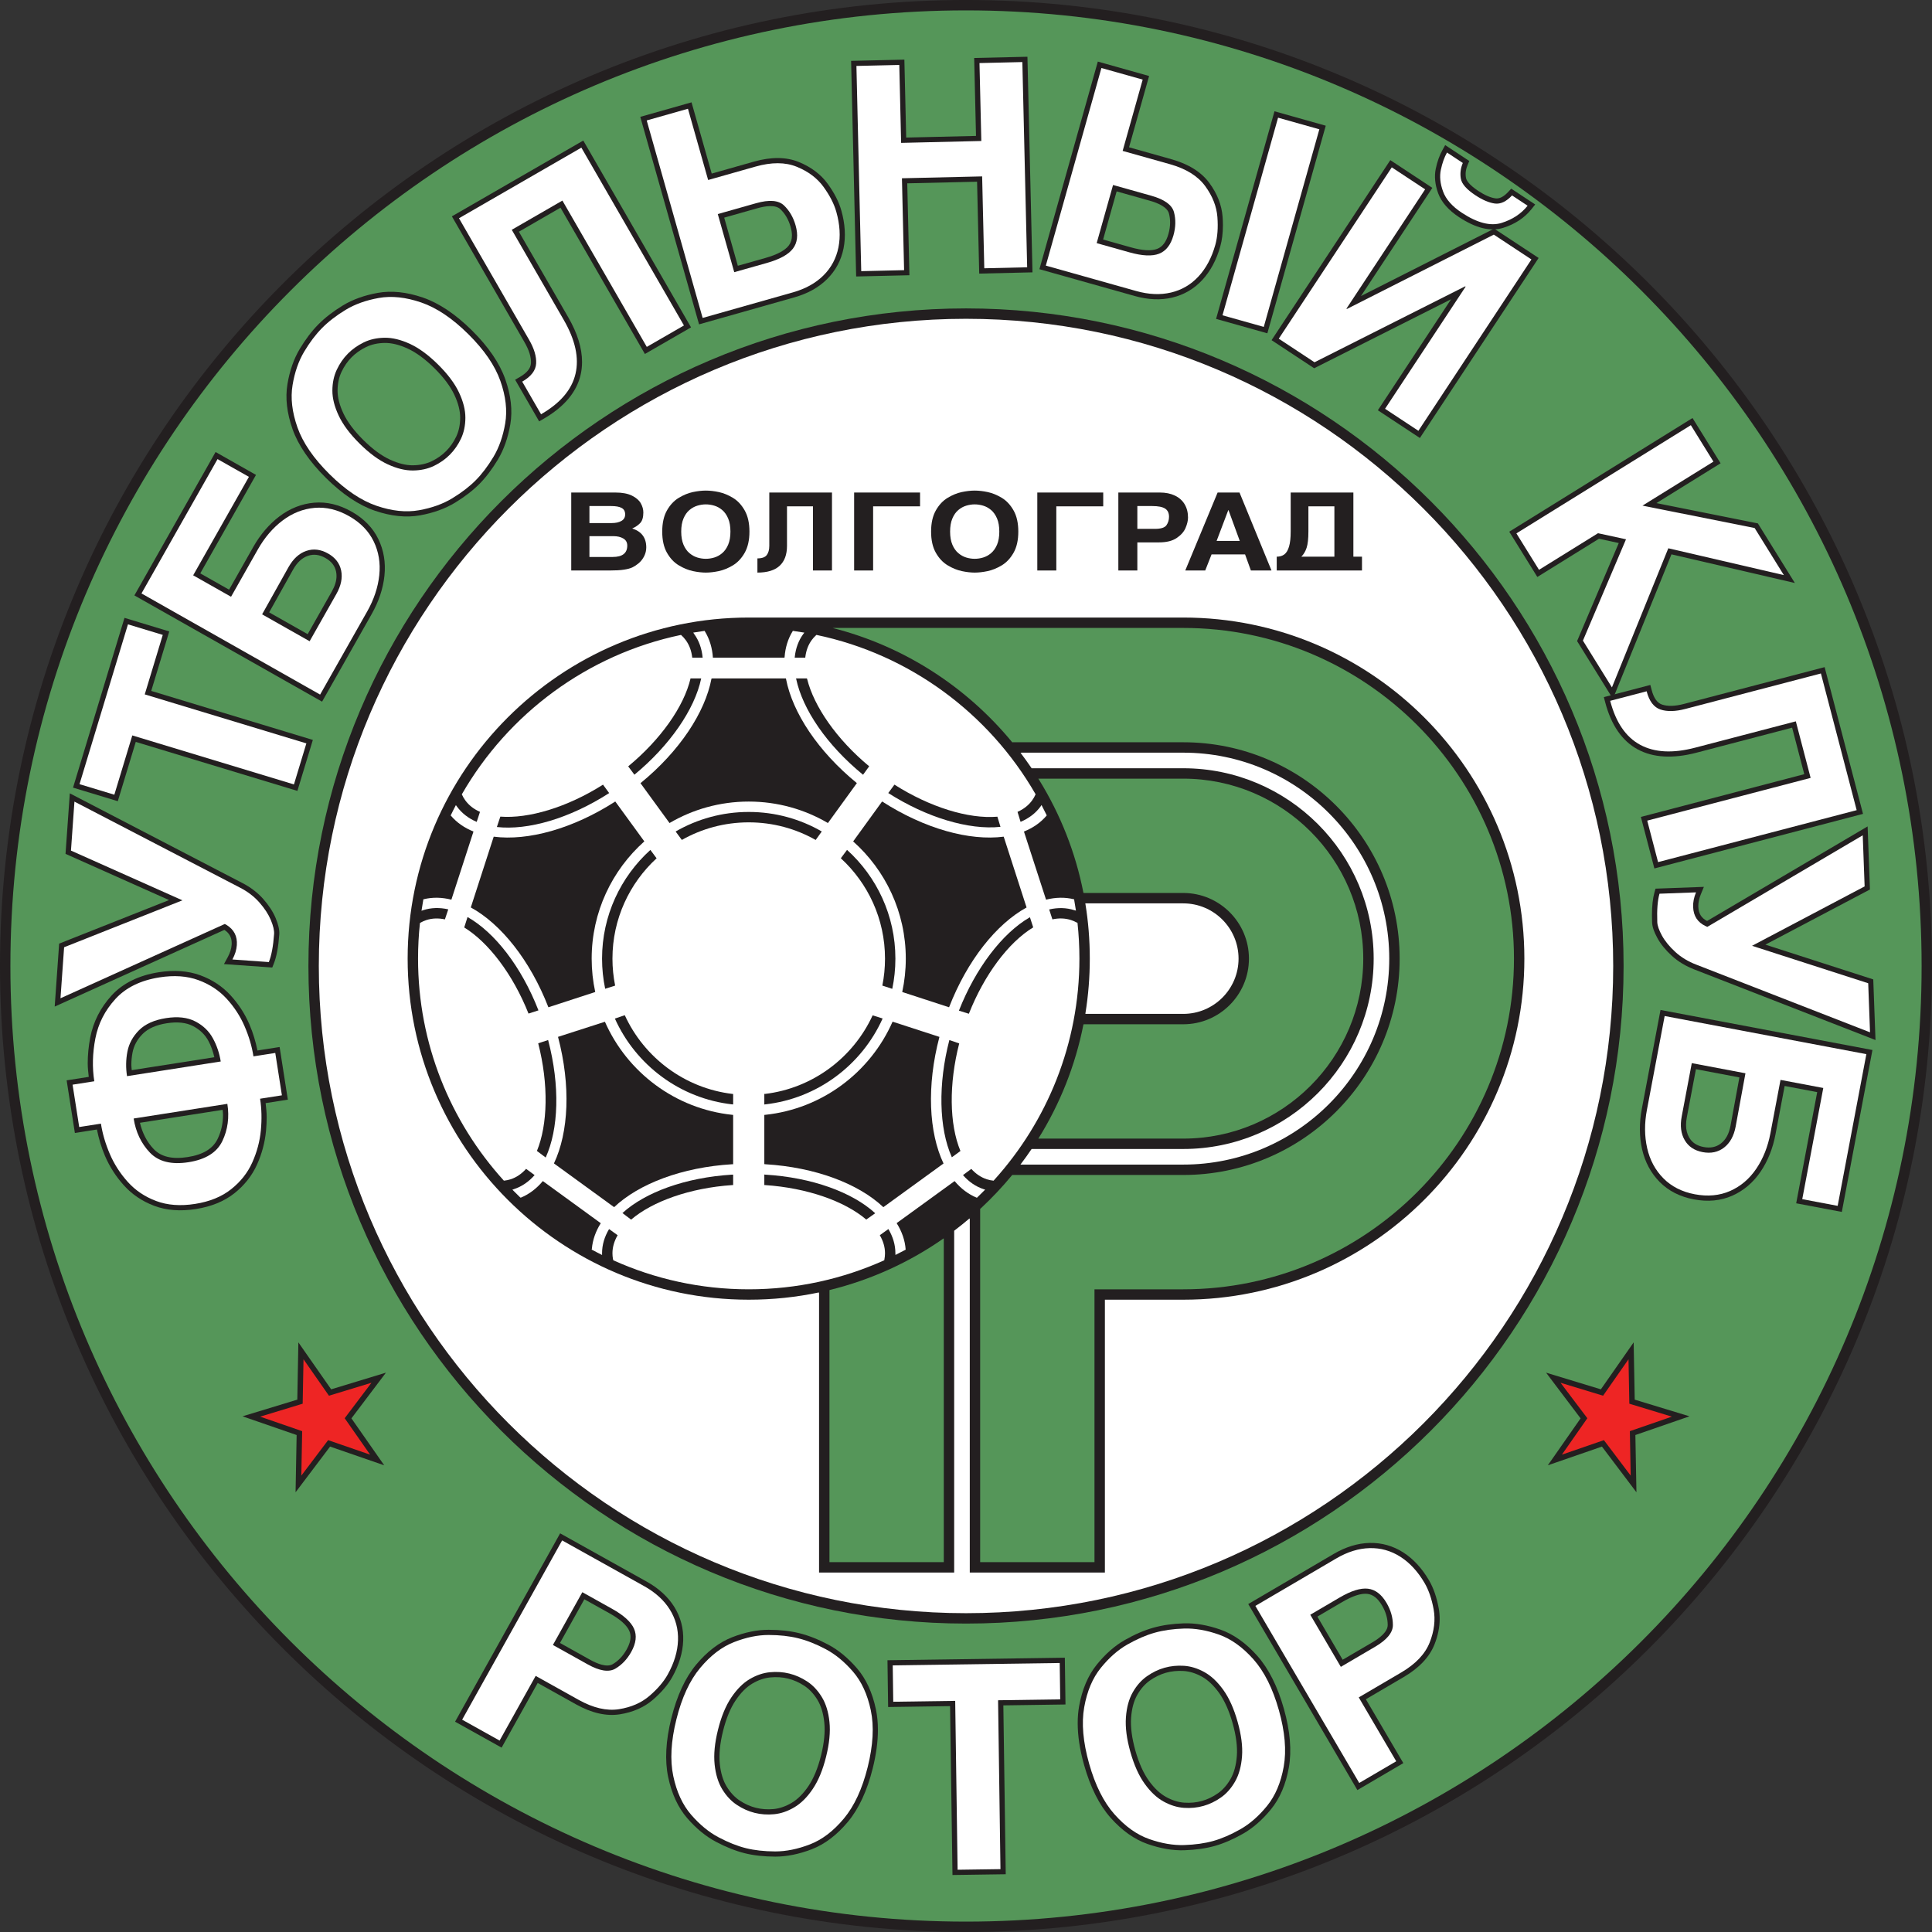
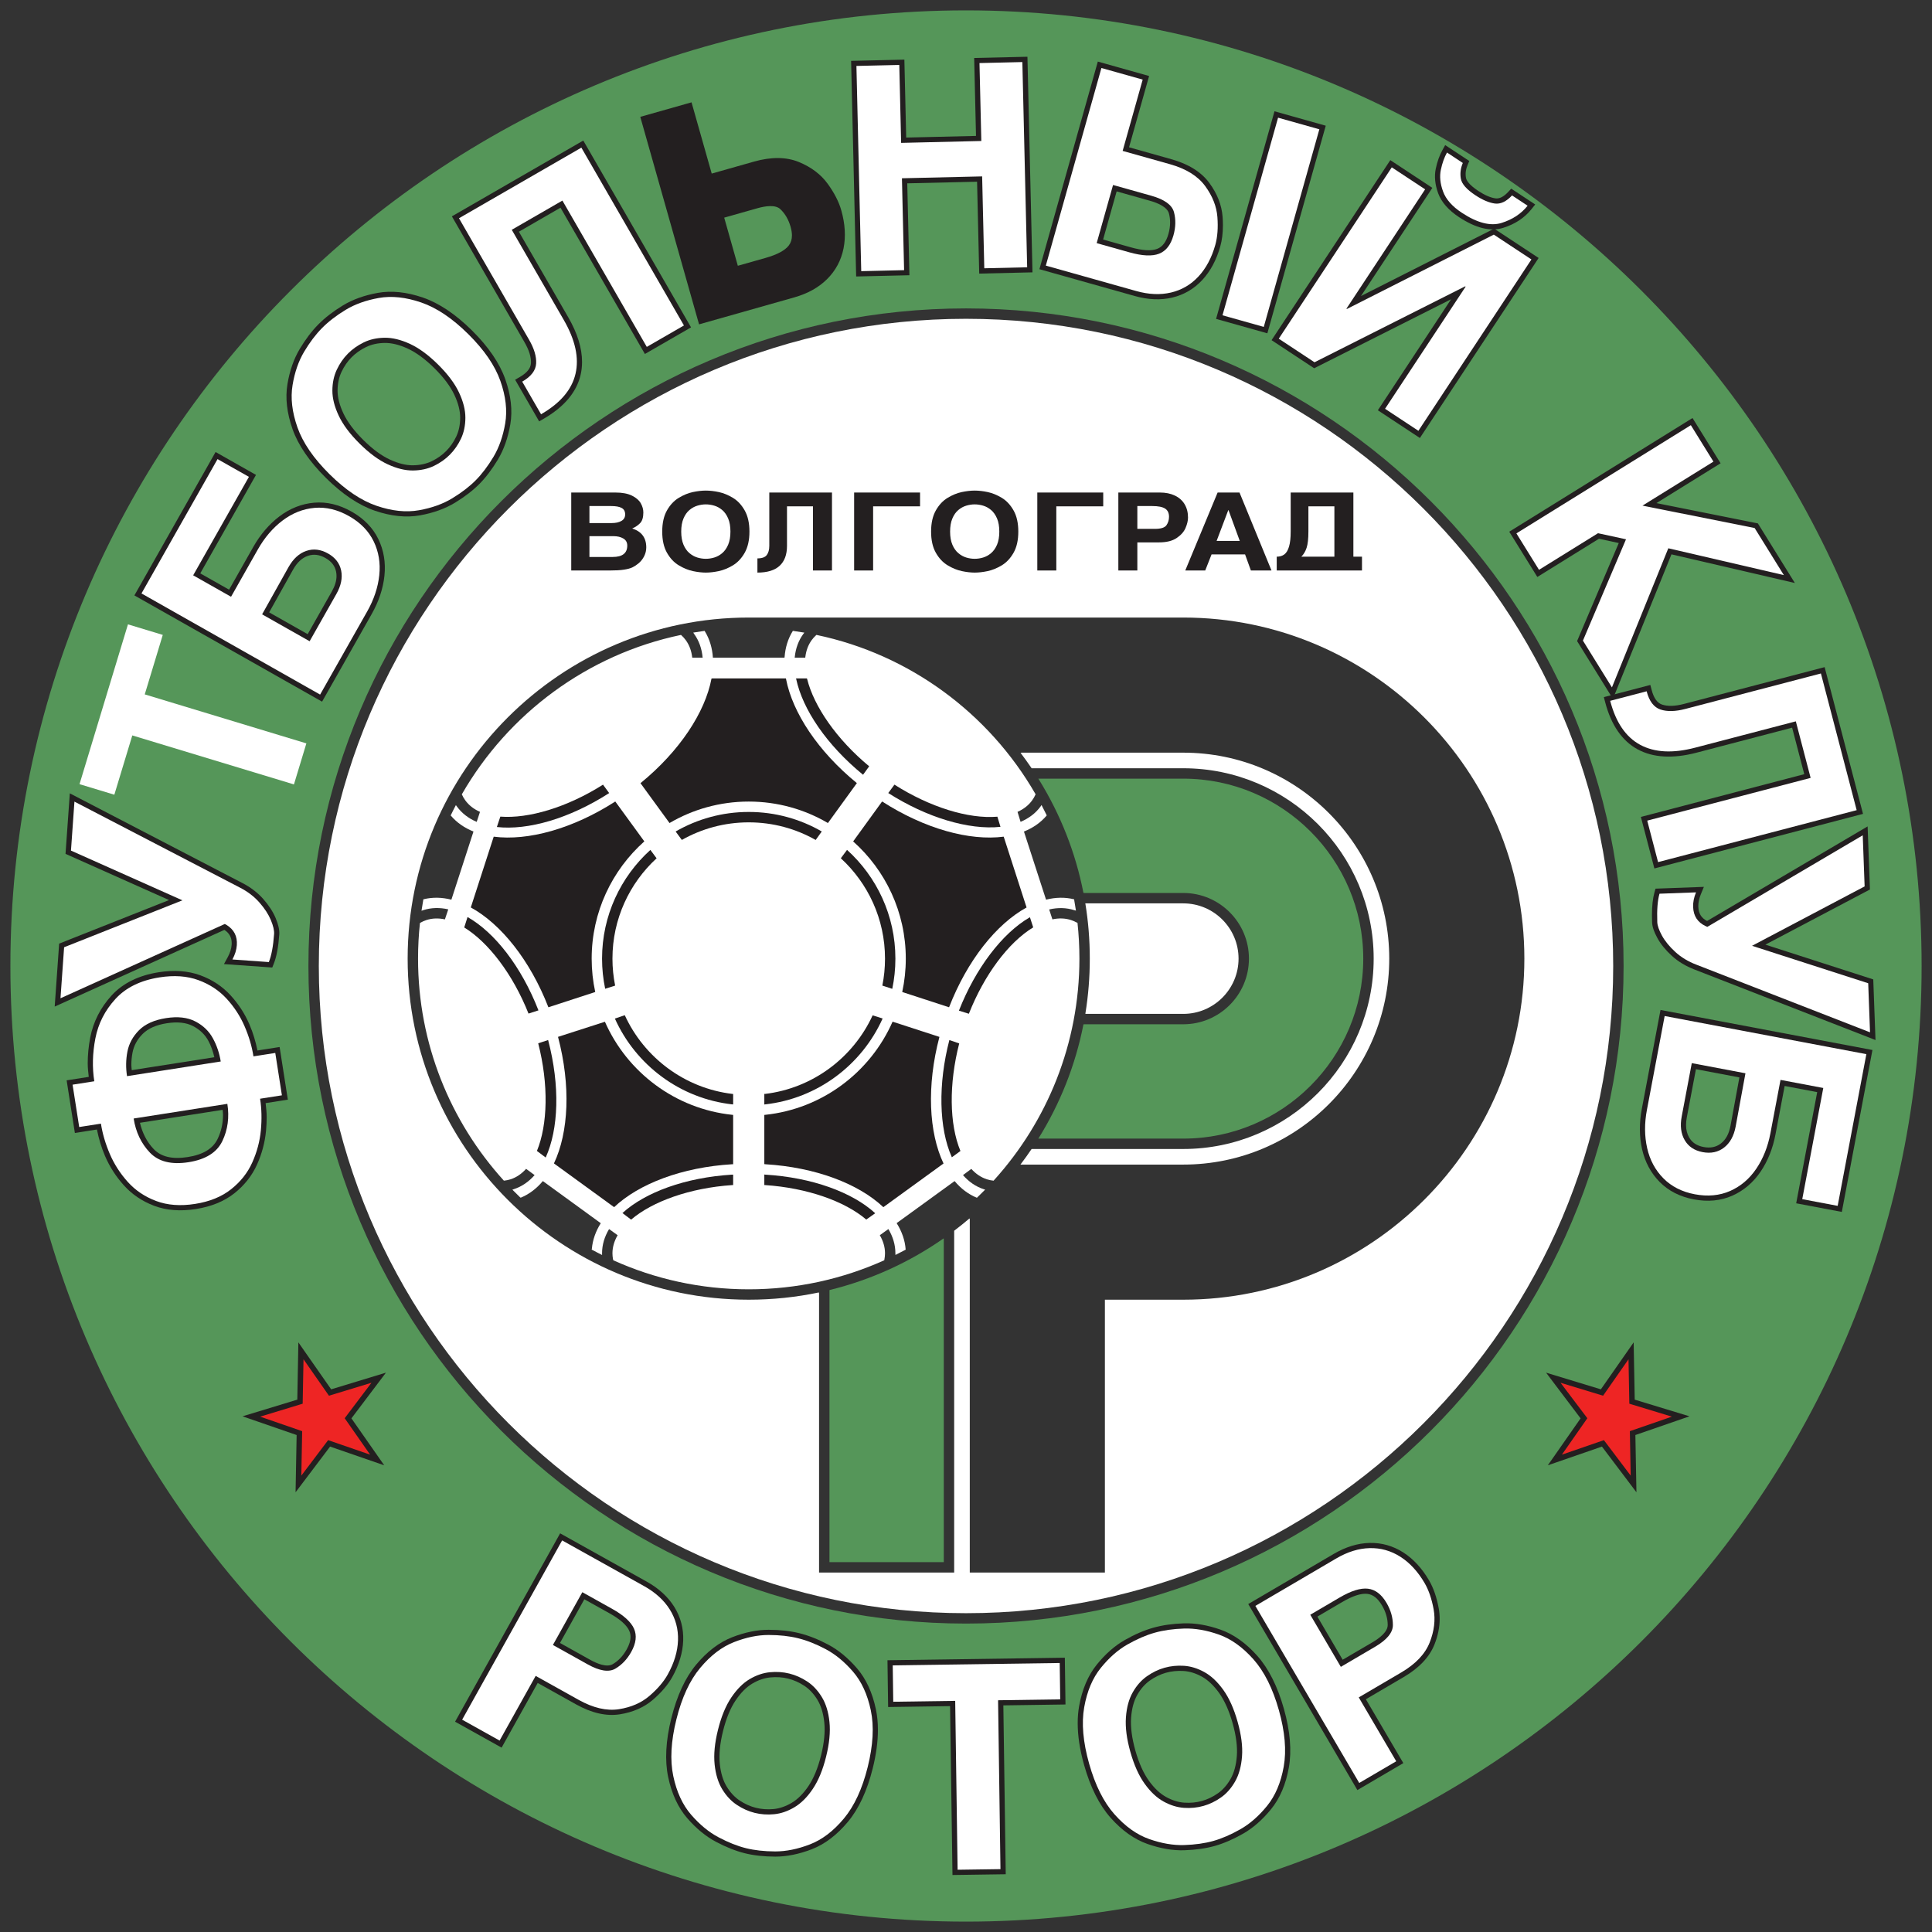
<svg xmlns="http://www.w3.org/2000/svg" width="552.34pt" height="552.34pt" viewBox="0 0 552.34 552.34" version="1.1">
  <rect x="0" y="0" width="552.34" height="552.34" fill="#333333" stroke="none" />
  <defs>
    <clipPath id="clip1">
-       <path d="M 0 0 L 552.34 0 L 552.34 552.34 L 0 552.34 Z M 0 0 " />
-     </clipPath>
+       </clipPath>
  </defs>
  <g id="surface1">
    <g clip-path="url(#clip1)" clip-rule="nonzero">
      <path style=" stroke:none;fill-rule:nonzero;fill:rgb(13.699%,12.199%,12.5%);fill-opacity:1;" d="M 0 276.168 C 0 428.449 123.891 552.34 276.172 552.34 C 428.453 552.34 552.344 428.449 552.344 276.168 C 552.344 123.887 428.453 -0.004 276.172 -0.004 C 123.891 -0.004 0 123.887 0 276.168 " />
    </g>
    <path style=" stroke:none;fill-rule:nonzero;fill:rgb(33.299%,58.8%,34.9%);fill-opacity:1;" d="M 2.973 276.168 C 2.973 125.523 125.527 2.969 276.172 2.969 C 426.812 2.969 549.371 125.523 549.371 276.168 C 549.371 426.809 426.812 549.371 276.172 549.371 C 125.527 549.371 2.973 426.809 2.973 276.168 M 88.176 276.168 C 88.176 379.828 172.512 464.164 276.172 464.164 C 379.836 464.164 464.168 379.828 464.168 276.168 C 464.168 172.504 379.836 88.172 276.172 88.172 C 172.512 88.172 88.176 172.504 88.176 276.168 " />
    <path style=" stroke:none;fill-rule:nonzero;fill:rgb(13.699%,12.199%,12.5%);fill-opacity:1;" d="M 45.398 277.949 C 39.648 278.852 35.102 281.094 31.887 284.613 C 28.719 288.086 26.672 292.121 25.801 296.605 C 25.32 299.105 25.078 301.574 25.078 303.992 C 25.078 305.309 25.234 306.59 25.375 307.867 C 23.723 308.129 19.051 308.859 19.051 308.859 L 21.406 323.902 C 21.406 323.902 26.047 323.18 27.711 322.918 C 28.219 325.43 28.945 327.961 30.023 330.48 C 31.324 333.523 33.141 336.352 35.418 338.883 C 37.75 341.477 40.676 343.449 44.117 344.742 C 47.574 346.039 51.566 346.348 55.996 345.652 C 60.395 344.965 64.094 343.453 66.984 341.164 C 69.863 338.883 72.051 336.117 73.48 332.941 C 74.879 329.832 75.746 326.574 76.055 323.266 C 76.18 321.957 76.242 320.668 76.242 319.402 C 76.242 318.016 76.086 316.695 75.938 315.371 C 77.594 315.109 82.293 314.379 82.293 314.379 L 79.938 299.332 C 79.938 299.332 75.27 300.062 73.602 300.324 C 73.098 297.832 72.367 295.316 71.289 292.82 C 69.988 289.801 68.172 287.012 65.895 284.527 C 63.57 281.992 60.656 280.066 57.227 278.812 C 53.785 277.551 49.805 277.262 45.398 277.949 M 37.551 304.453 C 37.551 303.273 37.66 302.102 37.883 300.945 C 38.27 298.914 39.223 297.16 40.797 295.578 C 42.336 294.035 44.652 293.012 47.684 292.535 C 50.711 292.062 53.223 292.328 55.156 293.332 C 57.133 294.359 58.574 295.734 59.562 297.551 C 60.359 299.02 60.895 300.609 61.281 302.25 C 58.641 302.664 40.289 305.535 37.668 305.949 C 37.629 305.449 37.551 304.949 37.551 304.453 M 63.648 317.293 C 63.688 317.77 63.762 318.25 63.762 318.715 C 63.762 321.164 63.246 323.469 62.219 325.598 C 60.867 328.402 58.07 330.105 53.668 330.793 C 49.238 331.484 46.047 330.73 43.91 328.477 C 41.977 326.438 40.695 323.91 40.008 320.992 C 42.613 320.59 61.027 317.703 63.648 317.293 " />
    <path style=" stroke:none;fill-rule:nonzero;fill:rgb(13.699%,12.199%,12.5%);fill-opacity:1;" d="M 19.801 229.066 L 18.734 244.109 C 18.734 244.109 43.121 254.992 48.328 257.316 C 42.977 259.438 16.91 269.773 16.91 269.773 L 15.637 287.773 C 15.637 287.773 62.715 266.488 64.148 265.844 C 65.531 266.75 66.242 267.957 66.242 269.629 C 66.242 269.785 66.238 269.945 66.227 270.109 C 66.145 271.234 65.777 272.406 65.133 273.598 L 64.031 275.625 L 77.836 276.602 L 78.238 275.602 C 79.059 273.566 79.582 270.801 79.844 267.141 L 79.844 267.137 C 79.93 265.887 79.59 264.359 78.805 262.469 C 78.055 260.672 76.867 258.84 75.273 257.027 C 73.66 255.195 71.629 253.645 69.234 252.418 L 19.961 226.809 L 19.801 229.066 " />
-     <path style=" stroke:none;fill-rule:nonzero;fill:rgb(13.699%,12.199%,12.5%);fill-opacity:1;" d="M 35.16 178.062 L 20.879 225.176 L 33.676 229.055 C 33.676 229.055 38.094 214.488 38.816 212.102 C 41.488 212.914 85.023 226.109 85.023 226.109 L 89.441 211.539 C 89.441 211.539 45.906 198.34 43.234 197.527 C 43.957 195.141 48.391 180.52 48.391 180.52 L 35.594 176.641 L 35.16 178.062 " />
    <path style=" stroke:none;fill-rule:nonzero;fill:rgb(13.699%,12.199%,12.5%);fill-opacity:1;" d="M 60.902 130.52 L 38.422 170.223 L 92.078 200.598 L 106.262 175.551 C 108.289 171.965 109.52 168.277 109.906 164.602 C 110.305 160.844 109.715 157.316 108.16 154.113 C 106.598 150.887 104.027 148.25 100.527 146.27 C 96.984 144.262 93.375 143.402 89.797 143.715 C 86.246 144.027 82.918 145.336 79.91 147.609 C 76.961 149.84 74.438 152.785 72.406 156.371 C 72.406 156.371 66.691 166.469 65.496 168.582 C 63.762 167.602 58.984 164.898 57.254 163.918 C 58.586 161.562 73.188 135.77 73.188 135.77 L 61.633 129.227 L 60.902 130.52 M 83.801 162.824 C 84.965 160.766 86.355 159.48 88.047 158.902 C 89.676 158.344 91.316 158.551 93.059 159.539 C 94.766 160.508 95.754 161.781 96.086 163.441 C 96.164 163.848 96.207 164.258 96.207 164.676 C 96.207 166.059 95.762 167.516 94.867 169.098 C 94.867 169.098 89.156 179.188 87.961 181.301 C 86.062 180.227 78.836 176.137 76.949 175.07 C 78.133 172.957 83.801 162.824 83.801 162.824 " />
    <path style=" stroke:none;fill-rule:nonzero;fill:rgb(13.699%,12.199%,12.5%);fill-opacity:1;" d="M 108.027 83.727 C 104.195 84.41 100.836 85.617 98.035 87.316 C 95.289 88.984 92.93 90.805 91.02 92.73 L 91.02 92.734 C 89.129 94.641 87.332 97.016 85.676 99.793 C 83.992 102.617 82.812 106.004 82.172 109.855 C 81.523 113.77 82.016 118.086 83.641 122.695 C 85.258 127.273 88.461 131.957 93.172 136.625 C 97.871 141.281 102.582 144.438 107.176 146.008 C 111.801 147.59 116.133 148.035 120.055 147.336 C 123.906 146.645 127.293 145.422 130.113 143.699 C 132.883 142.008 135.223 140.207 137.066 138.348 C 138.914 136.48 140.695 134.129 142.359 131.355 C 144.047 128.531 145.238 125.145 145.898 121.289 C 146.566 117.359 146.078 113.027 144.449 108.406 C 142.832 103.812 139.629 99.125 134.93 94.469 C 130.223 89.809 125.496 86.645 120.891 85.066 C 116.254 83.48 111.93 83.027 108.027 83.727 M 111.496 131.406 C 109.074 130.289 106.516 128.406 103.887 125.805 C 101.254 123.195 99.336 120.645 98.191 118.227 C 97.07 115.848 96.5 113.641 96.508 111.668 C 96.516 109.688 96.895 107.891 97.629 106.328 C 98.387 104.723 99.355 103.316 100.512 102.152 C 101.676 100.973 103.074 99.984 104.668 99.211 C 106.211 98.465 108.004 98.07 109.992 98.043 C 111.977 98.02 114.191 98.566 116.578 99.668 C 119.012 100.789 121.578 102.684 124.215 105.289 C 126.836 107.887 128.742 110.43 129.883 112.848 C 131.004 115.219 131.566 117.434 131.562 119.43 C 131.555 121.426 131.18 123.223 130.453 124.77 C 129.699 126.363 128.727 127.766 127.559 128.945 C 126.402 130.113 125.008 131.094 123.414 131.859 C 121.863 132.605 120.07 132.996 118.078 133.023 C 116.094 133.051 113.879 132.504 111.496 131.406 " />
    <path style=" stroke:none;fill-rule:nonzero;fill:rgb(13.699%,12.199%,12.5%);fill-opacity:1;" d="M 165.465 40.926 L 129.188 61.852 L 149.973 97.875 C 151.273 100.133 151.887 102.137 151.797 103.828 C 151.715 105.301 150.652 106.605 148.555 107.816 L 147.27 108.559 L 154.137 120.465 L 155.422 119.723 C 161.281 116.34 164.836 112.125 165.984 107.188 C 166.266 105.988 166.402 104.746 166.402 103.469 C 166.402 99.539 165.086 95.273 162.465 90.723 C 162.465 90.723 149.68 68.566 148.34 66.242 C 150.266 65.129 158.312 60.488 160.242 59.375 C 161.637 61.793 184.371 101.199 184.371 101.199 L 197.562 93.59 L 166.754 40.184 L 165.465 40.926 " />
    <path style=" stroke:none;fill-rule:nonzero;fill:rgb(13.699%,12.199%,12.5%);fill-opacity:1;" d="M 196.273 29.66 L 183.051 33.406 L 199.855 92.73 L 227.09 85.016 C 230.914 83.934 234.07 82.176 236.465 79.789 C 238.895 77.375 240.477 74.422 241.16 71.016 C 241.828 67.664 241.613 64.004 240.516 60.129 C 239.832 57.711 238.527 55.16 236.637 52.551 C 234.684 49.855 231.906 47.758 228.375 46.312 C 224.789 44.848 220.48 44.809 215.566 46.199 C 215.566 46.199 205.762 48.98 203.473 49.625 C 202.773 47.156 197.703 29.258 197.703 29.258 L 196.273 29.66 M 216.539 59.531 C 218.754 58.906 221.688 58.445 223.109 59.809 C 224.465 61.105 225.445 62.801 226.023 64.84 C 226.281 65.746 226.41 66.566 226.41 67.309 C 226.41 68.441 226.109 69.391 225.508 70.18 C 224.43 71.598 222.191 72.797 218.863 73.738 C 218.863 73.738 212.992 75.402 210.938 75.98 C 210.328 73.82 207.652 64.387 207.043 62.223 C 209.203 61.613 216.539 59.531 216.539 59.531 " />
    <path style=" stroke:none;fill-rule:nonzero;fill:rgb(13.699%,12.199%,12.5%);fill-opacity:1;" d="M 292.246 16.258 L 278.508 16.578 C 278.508 16.578 278.969 36.273 279.031 38.859 C 276.609 38.914 261.488 39.27 259.07 39.328 C 259.012 36.738 258.551 17.047 258.551 17.047 L 243.324 17.402 L 244.766 79.043 L 259.992 78.688 C 259.992 78.688 259.438 55.059 259.375 52.414 C 261.797 52.359 276.918 52.004 279.336 51.949 C 279.398 54.594 279.949 78.219 279.949 78.219 L 295.176 77.863 L 293.734 16.223 L 292.246 16.258 " />
    <path style=" stroke:none;fill-rule:nonzero;fill:rgb(13.699%,12.199%,12.5%);fill-opacity:1;" d="M 313.453 19.035 L 297.16 76.961 L 324.406 84.625 C 328.234 85.703 331.844 85.855 335.133 85.074 C 338.469 84.285 341.359 82.594 343.723 80.047 C 346.047 77.547 347.777 74.309 348.867 70.434 C 349.367 68.652 349.621 66.633 349.621 64.41 C 349.621 63.613 349.59 62.789 349.523 61.945 C 349.27 58.625 347.996 55.383 345.742 52.309 C 343.453 49.184 339.801 46.898 334.883 45.516 C 334.883 45.516 325.07 42.758 322.781 42.109 C 323.48 39.637 328.516 21.73 328.516 21.73 L 313.855 17.605 L 313.453 19.035 M 319.238 54.715 C 321.398 55.32 328.742 57.391 328.742 57.391 C 330.953 58.012 333.695 59.152 334.199 61.059 C 334.414 61.883 334.52 62.734 334.52 63.609 C 334.52 64.664 334.363 65.754 334.051 66.867 C 333.406 69.16 332.352 70.562 330.82 71.152 C 329.156 71.797 326.625 71.648 323.297 70.711 C 323.297 70.711 317.418 69.059 315.367 68.48 C 315.977 66.316 318.633 56.879 319.238 54.715 " />
    <path style=" stroke:none;fill-rule:nonzero;fill:rgb(13.699%,12.199%,12.5%);fill-opacity:1;" d="M 363.961 33.242 L 347.664 91.168 L 362.324 95.289 L 379.02 35.938 L 364.359 31.812 L 363.961 33.242 " />
    <path style=" stroke:none;fill-rule:nonzero;fill:rgb(13.699%,12.199%,12.5%);fill-opacity:1;" d="M 396.656 47.023 L 363.527 97.25 L 375.707 105.281 C 375.707 105.281 407.398 89.309 414.852 85.551 C 410.398 92.301 393.914 117.293 393.914 117.293 L 405.93 125.219 L 439.879 73.75 L 427.164 65.363 C 427.164 65.363 396.516 80.871 389.098 84.629 C 393.523 77.91 409.492 53.707 409.492 53.707 L 397.477 45.781 L 396.656 47.023 " />
    <path style=" stroke:none;fill-rule:nonzero;fill:rgb(13.699%,12.199%,12.5%);fill-opacity:1;" d="M 412.387 42.883 C 411.543 44.395 410.898 46.195 410.473 48.23 C 410.02 50.398 410.246 52.758 411.156 55.25 C 412.082 57.777 414.086 60.074 417.113 62.074 C 421.898 65.23 426.141 66.266 429.715 65.148 C 433.141 64.082 435.891 62.258 437.891 59.727 L 438.898 58.457 L 432.047 53.938 L 431.191 54.859 C 429.883 56.262 428.688 56.867 427.543 56.711 C 426.125 56.516 424.473 55.801 422.629 54.586 C 419.82 52.734 419.219 51.453 419.109 50.852 C 418.887 49.645 419.039 48.438 419.574 47.164 L 420.055 46.027 L 413.164 41.484 L 412.387 42.883 " />
    <path style=" stroke:none;fill-rule:nonzero;fill:rgb(13.699%,12.199%,12.5%);fill-opacity:1;" d="M 482.613 120.293 L 431.48 152.008 L 439.508 164.949 C 439.508 164.949 456.164 154.617 457.129 154.02 C 457.895 154.188 460.852 154.828 462.789 155.25 C 461.539 158.188 450.875 183.277 450.875 183.277 L 461.117 199.789 C 461.117 199.789 476.953 160.695 477.852 158.48 C 480.145 159.012 513.133 166.676 513.133 166.676 L 502.559 149.633 C 502.559 149.633 479.324 144.988 473.547 143.836 C 478.086 141.02 491.902 132.449 491.902 132.449 L 483.875 119.508 L 482.613 120.293 " />
    <path style=" stroke:none;fill-rule:nonzero;fill:rgb(13.699%,12.199%,12.5%);fill-opacity:1;" d="M 520.207 191.102 L 481.41 201.25 C 478.891 201.91 476.797 201.973 475.188 201.438 C 473.785 200.969 472.809 199.605 472.191 197.258 L 471.816 195.82 L 458.523 199.301 L 458.898 200.734 C 460.609 207.281 463.738 211.824 468.195 214.234 C 472.617 216.629 478.273 216.949 485.004 215.188 C 485.004 215.188 509.754 208.715 512.352 208.035 C 512.914 210.188 515.266 219.176 515.824 221.328 C 513.129 222.035 469.113 233.551 469.113 233.551 L 472.969 248.281 L 532.617 232.68 L 521.645 190.727 L 520.207 191.102 " />
    <path style=" stroke:none;fill-rule:nonzero;fill:rgb(13.699%,12.199%,12.5%);fill-opacity:1;" d="M 531.785 237.527 C 531.785 237.527 489.359 262.52 488.039 263.297 C 486.426 262.477 485.605 261.191 485.535 259.266 C 485.531 259.18 485.531 259.098 485.531 259.012 C 485.531 257.961 485.77 256.844 486.246 255.684 L 487.121 253.547 L 473.293 254.059 L 473 255.102 C 472.516 256.812 472.277 258.984 472.277 261.699 C 472.277 262.332 472.293 262.992 472.316 263.684 C 472.363 264.941 472.863 266.422 473.852 268.219 C 474.789 269.926 476.168 271.617 477.945 273.246 C 479.746 274.895 481.934 276.219 484.449 277.18 L 536.188 297.336 L 535.547 280.004 C 535.547 280.004 510.133 271.809 504.707 270.062 C 509.797 267.379 534.598 254.297 534.598 254.297 L 533.934 236.262 L 531.785 237.527 " />
    <path style=" stroke:none;fill-rule:nonzero;fill:rgb(13.699%,12.199%,12.5%);fill-opacity:1;" d="M 474.449 290.195 L 469.379 317.016 C 468.613 321.07 468.641 324.949 469.457 328.559 C 470.293 332.242 471.988 335.391 474.492 337.922 C 477.016 340.469 480.293 342.141 484.246 342.887 C 488.246 343.645 491.941 343.293 495.227 341.844 C 498.488 340.402 501.215 338.09 503.332 334.969 C 505.402 331.91 506.844 328.309 507.605 324.254 C 507.605 324.254 509.762 312.855 510.215 310.469 C 512.172 310.836 517.562 311.859 519.52 312.227 C 519.02 314.887 513.512 344.012 513.512 344.012 L 526.559 346.477 L 535.312 300.188 L 474.727 288.734 L 474.449 290.195 M 487.035 327.918 C 485.109 327.551 483.762 326.664 482.914 325.195 C 482.32 324.168 482.023 322.992 482.023 321.629 C 482.023 320.949 482.098 320.227 482.242 319.453 C 482.242 319.453 484.398 308.062 484.852 305.672 C 486.988 306.078 495.145 307.617 497.277 308.023 C 496.844 310.402 494.742 321.824 494.742 321.824 C 494.305 324.145 493.402 325.812 491.988 326.906 C 490.629 327.957 489.008 328.289 487.035 327.918 " />
    <path style=" stroke:none;fill-rule:nonzero;fill:rgb(13.699%,12.199%,12.5%);fill-opacity:1;" d="M 159.414 439.664 L 130.105 492.215 L 143.406 499.633 C 143.406 499.633 152.465 483.387 153.719 481.141 C 155.793 482.301 164.691 487.266 164.691 487.266 C 169.156 489.754 173.355 490.711 177.184 490.109 C 180.949 489.52 184.141 488.117 186.66 485.949 C 189.102 483.844 190.961 481.66 192.184 479.465 C 194.145 475.949 195.199 472.438 195.32 469.023 C 195.441 465.547 194.586 462.312 192.777 459.398 C 190.992 456.527 188.328 454.09 184.855 452.152 L 160.137 438.367 L 159.414 439.664 M 167.059 457.219 C 168.922 458.258 174.254 461.23 174.254 461.23 C 177.273 462.914 179.172 464.594 179.898 466.227 C 180.145 466.773 180.266 467.355 180.266 467.977 C 180.266 469.047 179.902 470.227 179.168 471.539 C 178.129 473.406 176.781 474.828 175.172 475.77 C 173.477 476.762 170.727 475.637 168.715 474.516 C 168.715 474.516 162.055 470.801 160.094 469.707 C 161.188 467.742 165.965 459.184 167.059 457.219 " />
    <path style=" stroke:none;fill-rule:nonzero;fill:rgb(13.699%,12.199%,12.5%);fill-opacity:1;" d="M 209.309 468.074 C 205.617 469.516 202.156 472.148 199.027 475.902 C 195.918 479.629 193.531 484.781 191.93 491.215 C 190.328 497.629 190.027 503.297 191.023 508.047 C 192.031 512.828 193.859 516.777 196.469 519.793 C 199.035 522.754 201.816 525.039 204.738 526.582 C 207.609 528.094 210.352 529.184 212.895 529.816 C 215.441 530.453 218.375 530.781 221.605 530.789 C 224.898 530.797 228.418 530.094 232.066 528.684 C 235.785 527.25 239.262 524.617 242.398 520.855 C 245.516 517.117 247.91 511.965 249.508 505.543 C 250.492 501.586 250.988 497.91 250.988 494.559 C 250.988 492.469 250.797 490.504 250.41 488.672 C 249.402 483.879 247.578 479.93 244.984 476.93 C 242.438 473.988 239.684 471.719 236.789 470.184 C 233.957 468.676 231.184 467.578 228.551 466.922 C 225.945 466.273 222.984 465.941 219.75 465.941 C 216.461 465.938 212.945 466.656 209.309 468.074 M 216.109 516.836 C 214.516 516.441 212.961 515.746 211.488 514.77 C 210.055 513.82 208.801 512.477 207.762 510.777 C 206.723 509.086 206.059 506.902 205.785 504.293 C 205.504 501.641 205.816 498.477 206.707 494.891 C 207.602 491.293 208.812 488.344 210.309 486.121 C 211.777 483.938 213.383 482.324 215.082 481.32 C 216.785 480.312 218.523 479.719 220.242 479.555 C 222.012 479.383 223.719 479.5 225.309 479.895 C 226.914 480.297 228.48 480.988 229.961 481.961 C 231.391 482.906 232.645 484.246 233.684 485.941 C 234.719 487.633 235.387 489.816 235.656 492.434 C 235.938 495.098 235.625 498.277 234.73 501.867 C 233.84 505.449 232.629 508.391 231.137 510.605 C 229.668 512.781 228.055 514.398 226.34 515.41 C 224.613 516.43 222.879 517.027 221.18 517.191 C 219.426 517.359 217.723 517.238 216.109 516.836 " />
    <path style=" stroke:none;fill-rule:nonzero;fill:rgb(13.699%,12.199%,12.5%);fill-opacity:1;" d="M 302.938 473.945 L 253.719 474.648 L 253.906 488.02 C 253.906 488.02 269.121 487.801 271.617 487.766 C 271.656 490.555 272.305 536.047 272.305 536.047 L 287.531 535.828 C 287.531 535.828 286.887 490.34 286.848 487.551 C 289.34 487.516 304.613 487.297 304.613 487.297 L 304.426 473.926 L 302.938 473.945 " />
    <path style=" stroke:none;fill-rule:nonzero;fill:rgb(13.699%,12.199%,12.5%);fill-opacity:1;" d="M 338.461 464.098 C 335.242 464.199 332.293 464.621 329.688 465.359 C 327.105 466.086 324.367 467.266 321.562 468.871 C 318.699 470.5 316.004 472.867 313.555 475.902 C 311.062 478.988 309.363 482.988 308.508 487.797 C 308.234 489.328 308.102 490.941 308.102 492.645 C 308.102 496.266 308.715 500.277 309.938 504.613 C 311.734 510.98 314.281 516.047 317.508 519.68 C 320.75 523.332 324.301 525.855 328.059 527.176 C 331.754 528.473 335.301 529.078 338.605 528.969 C 341.855 528.859 344.773 528.445 347.289 527.738 C 349.82 527.02 352.527 525.852 355.344 524.258 C 358.203 522.633 360.91 520.27 363.379 517.238 C 365.898 514.148 367.609 510.141 368.469 505.316 C 369.32 500.52 368.844 494.863 367.043 488.496 C 365.246 482.121 362.691 477.039 359.457 473.398 C 356.203 469.734 352.66 467.211 348.922 465.895 C 345.25 464.602 341.73 464 338.461 464.098 M 338.609 515.363 C 336.895 515.25 335.141 514.711 333.391 513.75 C 331.652 512.793 329.992 511.23 328.457 509.102 C 326.898 506.938 325.602 504.035 324.594 500.48 C 323.59 496.91 323.18 493.746 323.371 491.078 C 323.562 488.453 324.16 486.254 325.137 484.539 C 326.117 482.82 327.328 481.445 328.738 480.445 C 330.191 479.422 331.727 478.676 333.309 478.23 C 334.898 477.781 336.605 477.609 338.375 477.719 C 340.086 477.824 341.84 478.367 343.582 479.324 C 345.32 480.281 346.98 481.848 348.516 483.98 C 350.078 486.16 351.383 489.066 352.391 492.633 C 353.391 496.188 353.801 499.34 353.602 502.004 C 353.406 504.621 352.809 506.828 351.82 508.559 C 350.828 510.297 349.621 511.676 348.223 512.66 C 346.781 513.676 345.246 514.418 343.648 514.867 C 342.062 515.316 340.367 515.484 338.609 515.363 " />
    <path style=" stroke:none;fill-rule:nonzero;fill:rgb(13.699%,12.199%,12.5%);fill-opacity:1;" d="M 391.543 441.109 C 388.16 441.188 384.711 442.25 381.277 444.262 L 356.863 458.582 L 388.062 511.766 L 401.199 504.059 C 401.199 504.059 391.785 488.012 390.488 485.797 C 392.535 484.594 401.324 479.438 401.324 479.438 C 405.73 476.855 408.688 473.719 410.109 470.113 C 411.098 467.617 411.59 465.168 411.59 462.797 C 411.59 461.793 411.504 460.805 411.324 459.836 C 410.746 456.664 409.809 453.957 408.535 451.785 C 406.5 448.316 404.008 445.629 401.129 443.793 C 398.191 441.93 394.969 441.027 391.543 441.109 M 383.73 458.004 C 386.715 456.254 389.125 455.469 390.895 455.668 C 392.527 455.855 393.906 456.941 395.109 458.992 C 396.184 460.828 396.73 462.703 396.73 464.566 C 396.73 464.57 396.73 464.578 396.73 464.586 C 396.727 466.547 394.363 468.348 392.379 469.512 C 392.379 469.512 385.797 473.367 383.859 474.504 C 382.727 472.566 377.766 464.113 376.625 462.172 C 378.465 461.094 383.73 458.004 383.73 458.004 " />
    <path style=" stroke:none;fill-rule:nonzero;fill:rgb(100%,100%,100%);fill-opacity:1;" d="M 26.957 309.125 C 26.344 305.199 26.445 301.117 27.262 296.887 C 28.082 292.652 29.984 288.898 32.98 285.617 C 35.977 282.336 40.195 280.27 45.629 279.418 C 49.801 278.766 53.5 279.027 56.715 280.207 C 59.934 281.387 62.629 283.16 64.801 285.531 C 66.973 287.902 68.684 290.527 69.926 293.41 C 71.172 296.289 72.016 299.152 72.461 302.004 L 78.699 301.027 L 80.594 313.141 L 74.355 314.113 C 74.801 316.957 74.875 319.961 74.578 323.125 C 74.281 326.289 73.461 329.359 72.125 332.328 C 70.789 335.301 68.77 337.859 66.062 340 C 63.359 342.145 59.926 343.535 55.766 344.188 C 51.578 344.844 47.871 344.566 44.641 343.352 C 41.41 342.141 38.707 340.32 36.523 337.891 C 34.344 335.465 32.633 332.801 31.391 329.895 C 30.148 326.988 29.301 324.105 28.852 321.234 L 22.645 322.207 L 20.75 310.098 L 26.957 309.125 M 36.316 307.66 L 63.105 303.469 C 62.734 301.109 61.988 298.898 60.863 296.84 C 59.742 294.777 58.066 293.168 55.84 292.016 C 53.613 290.859 50.816 290.543 47.453 291.07 C 44.09 291.598 41.52 292.75 39.746 294.531 C 37.969 296.316 36.863 298.359 36.422 300.664 C 35.98 302.969 35.945 305.301 36.316 307.66 M 65 315.578 L 38.211 319.773 C 38.816 323.645 40.359 326.891 42.832 329.496 C 45.309 332.105 48.996 333.027 53.898 332.262 C 58.773 331.496 61.992 329.492 63.559 326.242 C 65.125 322.996 65.602 319.441 65 315.578 " />
    <path style=" stroke:none;fill-rule:nonzero;fill:rgb(100%,100%,100%);fill-opacity:1;" d="M 78.359 267.031 C 78.113 270.508 77.613 273.18 76.859 275.047 L 66.438 274.305 C 67.191 272.918 67.613 271.555 67.707 270.215 C 67.891 267.672 66.906 265.742 64.758 264.426 L 64.277 264.152 L 17.293 285.395 L 18.328 270.812 L 52.152 257.395 L 20.289 243.176 L 21.281 229.172 L 68.555 253.738 C 70.797 254.887 72.664 256.309 74.156 258.008 C 75.652 259.707 76.746 261.387 77.434 263.039 C 78.121 264.691 78.43 266.027 78.359 267.031 " />
    <path style=" stroke:none;fill-rule:nonzero;fill:rgb(100%,100%,100%);fill-opacity:1;" d="M 87.59 212.527 L 84.035 224.258 L 37.824 210.25 L 32.688 227.199 L 22.734 224.184 L 36.582 178.496 L 46.535 181.512 L 41.383 198.52 L 87.59 212.527 " />
    <path style=" stroke:none;fill-rule:nonzero;fill:rgb(100%,100%,100%);fill-opacity:1;" d="M 66.055 170.609 L 73.699 157.105 C 75.641 153.68 78.008 150.91 80.805 148.797 C 83.602 146.684 86.645 145.484 89.93 145.195 C 93.215 144.906 96.504 145.699 99.797 147.562 C 103.047 149.402 105.387 151.801 106.824 154.762 C 108.266 157.727 108.797 160.953 108.43 164.445 C 108.062 167.934 106.906 171.395 104.969 174.82 L 91.516 198.574 L 40.449 169.66 L 62.195 131.254 L 71.164 136.328 L 55.227 164.477 L 66.055 170.609 M 74.934 175.633 L 88.52 183.324 L 96.16 169.828 C 97.496 167.469 97.957 165.246 97.543 163.152 C 97.129 161.062 95.879 159.43 93.793 158.246 C 91.676 157.047 89.598 156.797 87.566 157.496 C 85.535 158.191 83.848 159.727 82.504 162.098 L 74.934 175.633 " />
    <path style=" stroke:none;fill-rule:nonzero;fill:rgb(100%,100%,100%);fill-opacity:1;" d="M 92.074 93.777 C 93.91 91.926 96.156 90.195 98.809 88.586 C 101.461 86.977 104.621 85.844 108.285 85.188 C 111.953 84.535 115.996 84.961 120.41 86.473 C 124.824 87.984 129.316 91 133.883 95.527 C 138.441 100.043 141.496 104.5 143.051 108.902 C 144.602 113.301 145.062 117.348 144.434 121.039 C 143.801 124.73 142.688 127.914 141.086 130.594 C 139.477 133.27 137.789 135.508 136.008 137.301 C 134.242 139.086 132.016 140.797 129.34 142.43 C 126.664 144.066 123.48 145.215 119.789 145.871 C 116.102 146.531 112.059 146.109 107.656 144.602 C 103.254 143.098 98.773 140.086 94.215 135.57 C 89.648 131.043 86.59 126.59 85.043 122.199 C 83.496 117.812 83.027 113.777 83.641 110.098 C 84.25 106.418 85.352 103.234 86.953 100.551 C 88.551 97.871 90.262 95.609 92.074 93.777 M 128.613 129.988 C 129.906 128.688 130.965 127.156 131.793 125.406 C 132.621 123.652 133.039 121.664 133.047 119.434 C 133.055 117.203 132.445 114.801 131.227 112.211 C 130.008 109.625 128.016 106.969 125.258 104.234 C 122.488 101.492 119.805 99.52 117.203 98.316 C 114.602 97.117 112.188 96.531 109.969 96.559 C 107.754 96.59 105.77 97.027 104.02 97.875 C 102.27 98.727 100.746 99.801 99.457 101.105 C 98.172 102.398 97.117 103.93 96.285 105.695 C 95.453 107.465 95.031 109.453 95.023 111.66 C 95.016 113.871 95.625 116.273 96.848 118.859 C 98.074 121.453 100.074 124.117 102.844 126.859 C 105.602 129.594 108.277 131.559 110.875 132.758 C 113.473 133.953 115.883 134.535 118.098 134.508 C 120.316 134.48 122.305 134.043 124.059 133.199 C 125.812 132.355 127.332 131.285 128.613 129.988 " />
    <path style=" stroke:none;fill-rule:nonzero;fill:rgb(100%,100%,100%);fill-opacity:1;" d="M 146.309 65.695 L 161.176 91.469 C 164.473 97.184 165.594 102.312 164.535 106.852 C 163.48 111.395 160.195 115.254 154.68 118.434 L 149.297 109.105 C 151.844 107.637 153.172 105.906 153.277 103.91 C 153.387 101.914 152.715 99.652 151.258 97.133 L 131.219 62.395 L 166.207 42.211 L 195.531 93.047 L 184.914 99.172 L 160.785 57.344 L 146.309 65.695 " />
-     <path style=" stroke:none;fill-rule:nonzero;fill:rgb(100%,100%,100%);fill-opacity:1;" d="M 202.449 51.461 L 215.969 47.633 C 220.578 46.324 224.527 46.344 227.812 47.688 C 231.098 49.031 233.641 50.945 235.434 53.422 C 237.227 55.898 238.445 58.27 239.086 60.535 C 240.125 64.195 240.328 67.594 239.703 70.723 C 239.074 73.852 237.645 76.523 235.422 78.738 C 233.191 80.953 230.277 82.566 226.684 83.586 L 200.879 90.895 L 184.887 34.434 L 196.68 31.09 L 202.449 51.461 M 205.207 61.199 L 209.914 77.816 L 219.27 75.168 C 222.93 74.129 225.402 72.77 226.691 71.078 C 227.977 69.395 228.23 67.18 227.453 64.434 C 226.801 62.129 225.695 60.227 224.137 58.734 C 222.582 57.242 219.914 57.031 216.137 58.102 L 205.207 61.199 " />
    <path style=" stroke:none;fill-rule:nonzero;fill:rgb(100%,100%,100%);fill-opacity:1;" d="M 257.855 50.965 L 258.473 77.234 L 246.219 77.523 L 244.844 18.852 L 257.098 18.566 L 257.621 40.848 L 280.551 40.309 L 280.027 18.031 L 292.281 17.742 L 293.656 76.414 L 281.398 76.699 L 280.785 50.43 L 257.855 50.965 " />
    <path style=" stroke:none;fill-rule:nonzero;fill:rgb(100%,100%,100%);fill-opacity:1;" d="M 320.953 43.141 L 334.48 46.945 C 339.09 48.242 342.445 50.324 344.543 53.188 C 346.641 56.051 347.809 59.008 348.043 62.055 C 348.273 65.109 348.074 67.766 347.438 70.031 C 346.406 73.695 344.805 76.695 342.637 79.035 C 340.465 81.379 337.852 82.906 334.793 83.629 C 331.734 84.352 328.406 84.207 324.812 83.195 L 298.992 75.934 L 314.887 19.441 L 326.684 22.758 L 320.953 43.141 M 318.211 52.883 L 313.531 69.508 L 322.895 72.141 C 326.559 73.172 329.379 73.305 331.355 72.539 C 333.336 71.773 334.711 70.02 335.48 67.273 C 336.133 64.965 336.18 62.766 335.637 60.68 C 335.09 58.598 332.926 57.023 329.145 55.957 L 318.211 52.883 M 361.301 93.457 L 349.5 90.141 L 365.387 33.645 L 377.188 36.965 L 361.301 93.457 " />
    <path style=" stroke:none;fill-rule:nonzero;fill:rgb(100%,100%,100%);fill-opacity:1;" d="M 384.93 88.246 L 385.062 88.332 L 427.066 67.078 L 437.82 74.172 L 405.504 123.16 L 395.973 116.871 L 419.008 81.949 L 418.871 81.859 L 375.805 103.57 L 365.586 96.828 L 397.898 47.84 L 407.434 54.129 L 384.93 88.246 M 436.727 58.809 C 434.902 61.109 432.422 62.75 429.273 63.734 C 426.133 64.711 422.348 63.746 417.934 60.832 C 415.16 59.004 413.367 56.973 412.555 54.738 C 411.734 52.504 411.527 50.438 411.926 48.535 C 412.324 46.637 412.91 44.992 413.684 43.605 L 418.203 46.59 C 417.559 48.125 417.371 49.633 417.648 51.121 C 417.922 52.605 419.309 54.176 421.812 55.828 C 423.852 57.172 425.691 57.957 427.34 58.184 C 428.984 58.41 430.633 57.637 432.277 55.871 L 436.727 58.809 " />
    <path style=" stroke:none;fill-rule:nonzero;fill:rgb(100%,100%,100%);fill-opacity:1;" d="M 439.988 162.906 L 433.523 152.488 L 483.398 121.555 L 489.855 131.973 L 469.57 144.555 L 501.637 150.961 L 509.984 164.418 L 476.953 156.746 L 460.836 196.52 L 452.543 183.148 L 464.859 154.18 L 456.855 152.441 L 439.988 162.906 " />
    <path style=" stroke:none;fill-rule:nonzero;fill:rgb(100%,100%,100%);fill-opacity:1;" d="M 513.41 206.223 L 484.629 213.75 C 478.242 215.422 473.004 215.145 468.902 212.926 C 464.801 210.711 461.945 206.52 460.336 200.359 L 470.758 197.633 C 471.5 200.477 472.82 202.215 474.715 202.848 C 476.613 203.477 478.969 203.426 481.785 202.688 L 520.582 192.539 L 530.805 231.617 L 474.027 246.469 L 470.926 234.609 L 517.641 222.391 L 513.41 206.223 " />
    <path style=" stroke:none;fill-rule:nonzero;fill:rgb(100%,100%,100%);fill-opacity:1;" d="M 473.801 263.633 C 473.672 260.148 473.883 257.441 474.43 255.504 L 484.871 255.117 C 484.273 256.578 483.996 257.977 484.051 259.32 C 484.145 261.871 485.328 263.684 487.605 264.758 L 488.113 264.977 L 532.539 238.805 L 533.078 253.414 L 500.895 270.395 L 534.102 281.102 L 534.621 295.133 L 484.98 275.793 C 482.629 274.895 480.617 273.68 478.953 272.152 C 477.285 270.621 476.016 269.07 475.152 267.504 C 474.289 265.93 473.84 264.641 473.801 263.633 " />
    <path style=" stroke:none;fill-rule:nonzero;fill:rgb(100%,100%,100%);fill-opacity:1;" d="M 509.031 308.73 L 506.145 323.98 C 505.414 327.848 504.066 331.23 502.102 334.133 C 500.137 337.035 497.645 339.152 494.629 340.484 C 491.605 341.816 488.238 342.129 484.52 341.43 C 480.855 340.734 477.863 339.215 475.551 336.875 C 473.23 334.535 471.684 331.652 470.906 328.23 C 470.133 324.809 470.105 321.164 470.84 317.293 L 475.91 290.469 L 533.574 301.371 L 525.371 344.742 L 515.246 342.828 L 521.258 311.043 L 509.031 308.73 M 499.008 306.84 L 483.664 303.938 L 480.785 319.176 C 480.281 321.84 480.562 324.098 481.629 325.938 C 482.695 327.781 484.402 328.93 486.762 329.379 C 489.152 329.828 491.195 329.395 492.895 328.078 C 494.594 326.766 495.695 324.77 496.203 322.094 L 499.008 306.84 " />
    <path style=" stroke:none;fill-rule:nonzero;fill:rgb(100%,100%,100%);fill-opacity:1;" d="M 291.734 332.945 L 338.289 332.945 C 370.762 332.945 397.172 306.527 397.172 274.062 C 397.172 241.594 370.762 215.18 338.289 215.18 L 292.059 215.18 L 291.777 215.238 C 292.789 216.574 293.773 217.941 294.719 219.328 L 294.938 219.637 L 338.289 219.637 C 368.301 219.637 392.719 244.051 392.719 274.062 C 392.719 304.07 368.301 328.484 338.289 328.484 C 338.289 328.484 314.047 328.484 295.031 328.484 L 294.91 328.512 C 293.926 329.969 292.902 331.398 291.84 332.801 L 291.734 332.945 " />
    <path style=" stroke:none;fill-rule:nonzero;fill:rgb(33.299%,58.8%,34.9%);fill-opacity:1;" d="M 269.82 354.371 C 269.82 389.559 269.82 444.633 269.82 446.602 C 267.207 446.602 239.742 446.602 237.133 446.602 C 237.133 445.148 237.133 407.004 237.133 369.07 L 237.141 368.812 C 249.02 365.914 260.051 360.84 269.789 354.031 L 269.82 354.371 " />
    <path style=" stroke:none;fill-rule:nonzero;fill:rgb(100%,100%,100%);fill-opacity:1;" d="M 91.148 276.168 C 91.148 174.145 174.148 91.141 276.172 91.141 C 378.195 91.141 461.199 174.145 461.199 276.168 C 461.199 378.191 378.195 461.195 276.172 461.195 C 174.148 461.195 91.148 378.191 91.148 276.168 M 272.797 351.848 C 274.289 350.719 275.75 349.543 277.176 348.332 L 277.25 348.547 L 277.25 449.57 L 315.879 449.57 C 315.879 449.57 315.879 374.43 315.879 371.57 C 318.488 371.57 338.289 371.57 338.289 371.57 C 392.059 371.57 435.801 327.828 435.801 274.062 C 435.801 220.293 392.059 176.551 338.289 176.551 L 214.055 176.551 C 160.285 176.551 116.543 220.293 116.543 274.062 C 116.543 327.828 160.285 371.57 214.055 371.57 C 220.922 371.57 227.629 370.859 234.102 369.5 L 234.16 369.812 L 234.16 449.57 L 272.789 449.57 C 272.789 449.57 272.789 387.184 272.789 351.949 L 272.797 351.848 " />
-     <path style=" stroke:none;fill-rule:nonzero;fill:rgb(33.299%,58.8%,34.9%);fill-opacity:1;" d="M 280.219 345.59 C 280.219 372.18 280.219 444.242 280.219 446.602 C 282.828 446.602 310.293 446.602 312.902 446.602 C 312.902 443.738 312.902 368.602 312.902 368.602 L 338.289 368.602 C 390.422 368.602 432.828 326.191 432.828 274.062 C 432.828 221.934 390.422 179.523 338.289 179.523 L 238.621 179.523 L 238.055 179.539 C 258.492 184.734 276.383 196.398 289.391 212.219 L 289.645 212.207 L 338.289 212.207 C 372.398 212.207 400.145 239.953 400.145 274.062 C 400.145 308.168 372.398 335.914 338.289 335.914 C 338.289 335.914 305.785 335.914 289.375 335.914 L 289.305 336.012 C 286.562 339.328 283.609 342.469 280.465 345.402 L 280.219 345.59 " />
    <path style=" stroke:none;fill-rule:nonzero;fill:rgb(33.299%,58.8%,34.9%);fill-opacity:1;" d="M 296.848 325.527 C 303 315.664 307.438 304.637 309.75 292.848 L 310.07 292.828 C 326.043 292.828 338.289 292.828 338.289 292.828 C 348.641 292.828 357.059 284.41 357.059 274.062 C 357.059 263.715 348.641 255.293 338.289 255.293 L 310.027 255.293 L 309.75 255.281 C 307.473 243.66 303.125 232.773 297.109 223.02 L 296.84 222.609 L 338.289 222.609 C 366.664 222.609 389.742 245.691 389.742 274.062 C 389.742 302.434 366.664 325.516 338.289 325.516 L 297.055 325.516 L 296.848 325.527 " />
    <path style=" stroke:none;fill-rule:nonzero;fill:rgb(100%,100%,100%);fill-opacity:1;" d="M 310.324 289.625 C 311.141 284.555 311.562 279.355 311.562 274.062 C 311.562 268.68 311.129 263.398 310.281 258.25 L 310.539 258.266 L 338.289 258.266 C 347 258.266 354.09 265.352 354.09 274.062 C 354.09 282.773 347 289.859 338.289 289.859 L 310.305 289.859 L 310.324 289.625 " />
    <path style=" stroke:none;fill-rule:nonzero;fill:rgb(100%,100%,100%);fill-opacity:1;" d="M 253.98 351.371 C 255.281 353.555 255.984 355.879 255.984 358.293 L 256 358.777 C 256.887 358.336 257.762 357.887 258.633 357.418 L 258.922 357.262 C 258.738 354.613 257.844 352.062 256.34 349.68 L 272.914 337.66 C 274.711 339.809 276.844 341.434 279.289 342.43 L 279.492 342.23 C 280.137 341.617 280.766 340.992 281.387 340.359 L 281.645 340.102 C 281.496 340.062 281.352 340.016 281.203 339.969 C 278.996 339.25 277.004 337.887 275.309 335.953 L 277.691 334.176 C 278.988 335.613 280.473 336.605 282.125 337.145 C 282.75 337.348 283.395 337.48 284.055 337.547 L 284.211 337.367 C 299.355 320.598 308.594 298.387 308.594 274.062 C 308.594 270.602 308.406 267.188 308.043 263.824 L 307.797 263.727 C 307.285 263.445 306.754 263.215 306.199 263.035 C 304.547 262.5 302.766 262.434 300.871 262.836 L 299.949 260.004 C 302.473 259.426 304.895 259.488 307.117 260.211 L 307.602 260.336 C 307.453 259.328 307.289 258.324 307.109 257.328 L 307.105 257.113 C 304.52 256.461 301.801 256.516 299.055 257.207 L 292.734 237.73 C 295.34 236.684 297.555 235.152 299.254 233.125 L 299.145 232.887 C 298.742 232.055 298.328 231.23 297.898 230.414 L 297.773 230.145 C 297.684 230.285 297.586 230.426 297.484 230.566 C 296.105 232.465 294.168 233.945 291.773 234.961 L 290.898 232.109 C 292.66 231.32 294.062 230.223 295.078 228.816 C 295.473 228.277 295.805 227.695 296.07 227.078 L 295.98 226.922 C 282.73 203.98 260.121 187.094 233.406 181.512 L 233.207 181.703 C 232.777 182.105 232.387 182.543 232.043 183.016 C 231.059 184.371 230.473 185.977 230.246 187.762 L 230.219 188.016 L 227.199 188.016 L 227.223 187.77 C 227.484 185.348 228.273 183.148 229.641 181.27 L 229.953 180.859 C 228.867 180.676 227.773 180.508 226.672 180.359 L 226.609 180.461 C 225.262 182.645 224.508 185.145 224.305 187.855 L 224.273 188.016 L 203.938 188.016 L 203.816 188.047 C 203.633 185.273 202.879 182.715 201.512 180.484 L 201.441 180.359 C 200.352 180.508 199.27 180.672 198.195 180.852 C 198.195 180.852 198.398 181.18 198.465 181.273 C 199.844 183.168 200.652 185.461 200.879 188.047 L 200.688 188.016 L 197.996 188.016 L 197.902 188 C 197.691 186.086 197.078 184.422 196.062 183.02 C 195.68 182.488 195.238 182.008 194.75 181.57 L 194.688 181.516 C 167.914 187.109 145.262 204.07 132.027 227.098 L 132.086 227.203 C 132.344 227.777 132.656 228.316 133.023 228.816 C 134.059 230.242 135.484 231.332 137.227 232.105 L 136.281 234.969 C 133.957 233.973 132.031 232.508 130.621 230.566 C 130.555 230.473 130.332 230.176 130.332 230.176 C 129.816 231.152 129.32 232.137 128.844 233.133 L 128.91 233.195 C 130.602 235.188 132.789 236.691 135.363 237.727 L 129.047 257.207 C 126.355 256.527 123.695 256.461 121.152 257.078 L 121.039 257.09 C 120.844 258.18 120.664 259.277 120.504 260.383 C 120.504 260.383 120.875 260.246 120.988 260.211 C 123.27 259.469 125.688 259.418 128.152 259.973 L 127.199 262.84 C 125.352 262.449 123.566 262.496 121.906 263.035 C 121.297 263.234 120.715 263.496 120.156 263.816 L 120.062 263.875 C 119.699 267.219 119.516 270.621 119.516 274.062 C 119.516 298.457 128.805 320.727 144.031 337.516 L 144.188 337.531 C 144.801 337.461 145.398 337.332 145.984 337.145 C 147.656 336.602 149.137 335.578 150.41 334.16 L 152.84 335.949 C 151.172 337.848 149.188 339.227 146.902 339.969 L 146.484 340.117 C 147.234 340.887 147.996 341.641 148.773 342.383 L 148.992 342.359 C 151.367 341.359 153.441 339.754 155.195 337.656 L 171.754 349.703 C 170.312 352 169.434 354.445 169.211 356.988 L 169.152 357.238 C 170.133 357.773 171.129 358.289 172.129 358.785 L 172.121 358.293 C 172.121 355.883 172.824 353.559 174.129 351.379 L 176.578 353.137 C 175.613 354.793 175.094 356.523 175.094 358.293 C 175.094 358.844 175.145 359.391 175.242 359.934 L 175.348 360.309 C 187.168 365.637 200.27 368.602 214.055 368.602 C 227.852 368.602 240.969 365.629 252.797 360.297 L 252.844 360.059 C 252.953 359.473 253.016 358.887 253.016 358.293 C 253.016 356.523 252.492 354.789 251.531 353.133 L 253.98 351.371 " />
    <path style=" stroke:none;fill-rule:nonzero;fill:rgb(100%,100%,100%);fill-opacity:1;" d="M 142.832 497.613 L 132.125 491.641 L 160.711 440.387 L 184.133 453.449 C 187.398 455.27 189.855 457.512 191.516 460.184 C 193.172 462.852 193.945 465.781 193.836 468.973 C 193.723 472.164 192.738 475.418 190.887 478.742 C 189.738 480.797 188.008 482.824 185.691 484.82 C 183.371 486.816 180.461 488.09 176.953 488.641 C 173.445 489.191 169.602 488.301 165.414 485.965 L 153.145 479.121 L 142.832 497.613 M 167.992 475.812 C 171.422 477.727 174.066 478.141 175.922 477.055 C 177.773 475.969 179.289 474.371 180.465 472.266 C 181.855 469.773 182.117 467.559 181.258 465.621 C 180.395 463.684 178.301 461.785 174.977 459.934 L 166.484 455.195 L 158.074 470.281 L 167.992 475.812 " />
    <path style=" stroke:none;fill-rule:nonzero;fill:rgb(100%,100%,100%);fill-opacity:1;" d="M 228.188 468.363 C 230.719 468.996 233.352 470.039 236.094 471.496 C 238.836 472.953 241.422 475.09 243.859 477.902 C 246.297 480.719 247.996 484.41 248.957 488.977 C 249.914 493.547 249.617 498.949 248.066 505.188 C 246.516 511.414 244.246 516.32 241.258 519.902 C 238.27 523.488 235.027 525.953 231.531 527.297 C 228.039 528.645 224.73 529.312 221.609 529.305 C 218.488 529.293 215.703 528.984 213.254 528.375 C 210.812 527.77 208.203 526.73 205.434 525.266 C 202.66 523.801 200.047 521.652 197.594 518.82 C 195.141 515.988 193.438 512.297 192.48 507.742 C 191.523 503.188 191.82 497.797 193.371 491.57 C 194.922 485.332 197.188 480.426 200.168 476.855 C 203.148 473.281 206.375 470.812 209.852 469.461 C 213.324 468.102 216.625 467.422 219.75 467.426 C 222.871 467.43 225.688 467.738 228.188 468.363 M 215.754 518.281 C 217.531 518.723 219.391 518.855 221.32 518.668 C 223.246 518.484 225.172 517.828 227.094 516.691 C 229.012 515.559 230.77 513.809 232.367 511.434 C 233.965 509.062 235.234 505.996 236.172 502.227 C 237.113 498.445 237.434 495.129 237.137 492.277 C 236.84 489.43 236.109 487.059 234.949 485.164 C 233.789 483.273 232.398 481.793 230.777 480.723 C 229.148 479.652 227.445 478.895 225.668 478.453 C 223.898 478.012 222.043 477.891 220.102 478.074 C 218.152 478.266 216.23 478.918 214.328 480.043 C 212.426 481.164 210.676 482.918 209.074 485.293 C 207.473 487.672 206.203 490.75 205.266 494.531 C 204.324 498.301 204.008 501.605 204.305 504.453 C 204.605 507.293 205.336 509.664 206.492 511.555 C 207.652 513.449 209.043 514.934 210.668 516.004 C 212.289 517.082 213.984 517.84 215.754 518.281 " />
    <path style=" stroke:none;fill-rule:nonzero;fill:rgb(100%,100%,100%);fill-opacity:1;" d="M 286.023 534.367 L 273.77 534.543 L 273.082 486.262 L 255.371 486.512 L 255.223 476.113 L 302.961 475.434 L 303.105 485.832 L 285.34 486.086 L 286.023 534.367 " />
    <path style=" stroke:none;fill-rule:nonzero;fill:rgb(100%,100%,100%);fill-opacity:1;" d="M 330.09 466.785 C 332.598 466.078 335.402 465.68 338.508 465.586 C 341.609 465.492 344.918 466.062 348.434 467.297 C 351.941 468.531 355.25 470.895 358.348 474.383 C 361.445 477.875 363.867 482.711 365.613 488.902 C 367.355 495.078 367.82 500.461 367.004 505.055 C 366.188 509.648 364.594 513.398 362.23 516.301 C 359.863 519.203 357.324 521.426 354.609 522.965 C 351.891 524.504 349.32 525.621 346.891 526.305 C 344.469 526.988 341.691 527.379 338.559 527.484 C 335.422 527.586 332.09 527.016 328.555 525.773 C 325.02 524.531 321.707 522.172 318.617 518.691 C 315.527 515.211 313.113 510.387 311.371 504.211 C 309.625 498.023 309.156 492.641 309.969 488.059 C 310.785 483.477 312.367 479.734 314.711 476.836 C 317.055 473.934 319.582 471.707 322.297 470.16 C 325.008 468.613 327.605 467.488 330.09 466.785 M 344.055 516.297 C 345.816 515.801 347.492 514.992 349.078 513.871 C 350.664 512.758 352.008 511.23 353.109 509.297 C 354.215 507.359 354.871 504.965 355.082 502.113 C 355.297 499.262 354.875 495.969 353.816 492.23 C 352.762 488.48 351.395 485.441 349.723 483.113 C 348.051 480.789 346.238 479.09 344.293 478.02 C 342.352 476.953 340.406 476.359 338.465 476.234 C 336.523 476.113 334.672 476.301 332.906 476.801 C 331.152 477.293 329.48 478.105 327.883 479.234 C 326.285 480.359 324.941 481.883 323.848 483.805 C 322.75 485.723 322.102 488.109 321.891 490.969 C 321.68 493.828 322.105 497.129 323.168 500.883 C 324.223 504.617 325.582 507.648 327.254 509.969 C 328.922 512.289 330.73 513.984 332.676 515.051 C 334.621 516.121 336.566 516.719 338.512 516.848 C 340.449 516.977 342.301 516.793 344.055 516.297 " />
    <path style=" stroke:none;fill-rule:nonzero;fill:rgb(100%,100%,100%);fill-opacity:1;" d="M 399.168 503.531 L 388.594 509.73 L 358.898 459.113 L 382.031 445.543 C 385.258 443.652 388.438 442.668 391.574 442.594 C 394.719 442.516 397.633 443.336 400.328 445.047 C 403.02 446.762 405.328 449.258 407.258 452.539 C 408.445 454.57 409.316 457.094 409.863 460.102 C 410.41 463.109 410.031 466.27 408.73 469.57 C 407.426 472.871 404.707 475.734 400.574 478.156 L 388.453 485.27 L 399.168 503.531 M 393.129 470.793 C 396.516 468.805 398.211 466.738 398.215 464.586 C 398.219 462.438 397.609 460.32 396.391 458.242 C 394.945 455.781 393.172 454.434 391.066 454.191 C 388.953 453.953 386.262 454.797 382.977 456.723 L 374.594 461.641 L 383.332 476.539 L 393.129 470.793 " />
    <path style=" stroke:none;fill-rule:nonzero;fill:rgb(13.699%,12.199%,12.5%);fill-opacity:1;" d="M 85.301 383.773 L 94.676 397.195 L 110.336 392.43 L 100.469 405.496 L 109.84 418.914 L 94.367 413.566 L 84.5 426.629 L 84.805 410.258 L 69.332 404.91 L 84.996 400.145 L 85.301 383.773 " />
    <path style=" stroke:none;fill-rule:nonzero;fill:rgb(93.3%,14.499%,14.099%);fill-opacity:1;" d="M 85.449 401.637 L 86.531 401.305 C 86.531 401.305 86.68 393.398 86.77 388.605 C 89.516 392.535 94.043 399.02 94.043 399.02 C 94.043 399.02 101.609 396.715 106.199 395.32 C 103.309 399.145 98.543 405.457 98.543 405.457 C 98.543 405.457 103.066 411.941 105.812 415.871 C 101.281 414.305 93.809 411.723 93.809 411.723 C 93.809 411.723 89.039 418.031 86.148 421.859 C 86.238 417.062 86.387 409.156 86.387 409.156 C 86.387 409.156 78.91 406.57 74.379 405.004 C 78.969 403.609 85.449 401.637 85.449 401.637 " />
    <path style=" stroke:none;fill-rule:nonzero;fill:rgb(13.699%,12.199%,12.5%);fill-opacity:1;" d="M 467.047 383.773 L 457.672 397.195 L 442.008 392.43 L 451.875 405.496 L 442.508 418.914 L 457.977 413.566 L 467.844 426.629 L 467.539 410.258 L 483.016 404.91 L 467.352 400.145 L 467.047 383.773 " />
    <path style=" stroke:none;fill-rule:nonzero;fill:rgb(93.3%,14.499%,14.099%);fill-opacity:1;" d="M 477.969 405.004 C 473.434 406.57 465.961 409.156 465.961 409.156 C 465.961 409.156 466.105 417.062 466.195 421.859 C 463.305 418.031 458.539 411.723 458.539 411.723 C 458.539 411.723 451.066 414.305 446.531 415.871 C 449.277 411.941 453.805 405.457 453.805 405.457 C 453.805 405.457 449.035 399.145 446.148 395.32 C 450.734 396.715 458.305 399.02 458.305 399.02 C 458.305 399.02 462.828 392.535 465.574 388.605 C 465.664 393.398 465.812 401.305 465.812 401.305 L 466.898 401.637 C 466.898 401.637 473.379 403.609 477.969 405.004 " />
    <path style=" stroke:none;fill-rule:nonzero;fill:rgb(13.699%,12.199%,12.5%);fill-opacity:1;" d="M 163.312 140.809 L 175.938 140.809 C 177.902 140.809 179.48 141.109 180.676 141.699 C 181.871 142.297 182.711 143.023 183.195 143.887 C 183.684 144.754 183.926 145.633 183.926 146.523 C 183.926 147.914 183.617 148.926 183.008 149.555 C 182.395 150.188 181.641 150.699 180.742 151.09 C 183.422 151.945 184.762 153.746 184.762 156.488 C 184.762 157.367 184.562 158.203 184.168 159 C 183.773 159.797 183.227 160.488 182.52 161.082 C 181.934 161.562 181.355 161.938 180.777 162.215 C 180.199 162.488 179.402 162.703 178.387 162.859 C 177.367 163.02 176.008 163.098 174.305 163.098 L 163.312 163.098 L 163.312 140.809 M 168.512 149.539 L 174.887 149.539 C 176.031 149.539 176.957 149.336 177.664 148.926 C 178.371 148.52 178.727 147.895 178.727 147.059 C 178.727 146.191 178.391 145.578 177.727 145.219 C 177.059 144.855 176.066 144.676 174.746 144.676 L 168.512 144.676 L 168.512 149.539 M 168.512 159.23 L 175.172 159.23 C 177.941 159.23 179.328 158.148 179.328 155.977 C 179.328 155.07 178.953 154.395 178.199 153.949 C 177.445 153.508 176.52 153.285 175.414 153.285 L 168.512 153.285 L 168.512 159.23 " />
    <path style=" stroke:none;fill-rule:nonzero;fill:rgb(13.699%,12.199%,12.5%);fill-opacity:1;" d="M 201.789 140.254 C 202.941 140.254 204.184 140.395 205.52 140.68 C 206.848 140.969 208.188 141.516 209.535 142.328 C 210.883 143.141 212.008 144.344 212.906 145.938 C 213.805 147.527 214.258 149.543 214.258 151.98 C 214.258 154.414 213.805 156.426 212.906 158.02 C 212.008 159.609 210.879 160.812 209.523 161.629 C 208.164 162.445 206.816 162.992 205.477 163.277 C 204.137 163.559 202.906 163.699 201.789 163.699 C 200.68 163.699 199.449 163.559 198.102 163.273 C 196.754 162.988 195.402 162.438 194.047 161.617 C 192.691 160.801 191.566 159.598 190.668 158.012 C 189.773 156.426 189.324 154.414 189.324 151.98 C 189.324 149.543 189.773 147.531 190.668 145.941 C 191.566 144.355 192.688 143.152 194.035 142.336 C 195.383 141.52 196.727 140.969 198.066 140.68 C 199.406 140.395 200.648 140.254 201.789 140.254 M 201.785 159.754 C 202.598 159.754 203.402 159.633 204.215 159.387 C 205.02 159.145 205.773 158.727 206.477 158.133 C 207.176 157.539 207.746 156.734 208.176 155.719 C 208.609 154.699 208.824 153.453 208.824 151.98 C 208.824 150.504 208.609 149.254 208.176 148.234 C 207.746 147.215 207.18 146.406 206.48 145.816 C 205.781 145.227 205.027 144.809 204.219 144.566 C 203.406 144.32 202.598 144.199 201.785 144.199 C 200.98 144.199 200.172 144.32 199.359 144.57 C 198.547 144.816 197.789 145.234 197.094 145.82 C 196.398 146.41 195.836 147.215 195.402 148.234 C 194.973 149.254 194.754 150.504 194.754 151.98 C 194.754 153.453 194.973 154.699 195.402 155.719 C 195.836 156.734 196.398 157.539 197.098 158.129 C 197.797 158.719 198.551 159.137 199.363 159.387 C 200.172 159.633 200.98 159.754 201.785 159.754 " />
    <path style=" stroke:none;fill-rule:nonzero;fill:rgb(13.699%,12.199%,12.5%);fill-opacity:1;" d="M 224.996 144.758 L 224.996 156.059 C 224.996 158.566 224.289 160.465 222.879 161.762 C 221.473 163.055 219.355 163.699 216.539 163.699 L 216.539 159.637 C 217.84 159.637 218.73 159.316 219.211 158.68 C 219.691 158.043 219.934 157.172 219.934 156.062 L 219.934 140.809 L 237.855 140.809 L 237.855 163.098 L 232.422 163.098 L 232.422 144.758 L 224.996 144.758 " />
    <path style=" stroke:none;fill-rule:nonzero;fill:rgb(13.699%,12.199%,12.5%);fill-opacity:1;" d="M 249.617 163.098 L 244.188 163.098 L 244.188 140.809 L 263.035 140.809 L 263.035 144.758 L 249.617 144.758 L 249.617 163.098 " />
    <path style=" stroke:none;fill-rule:nonzero;fill:rgb(13.699%,12.199%,12.5%);fill-opacity:1;" d="M 278.656 140.254 C 279.812 140.254 281.055 140.395 282.387 140.68 C 283.719 140.969 285.059 141.516 286.406 142.328 C 287.75 143.141 288.875 144.344 289.773 145.938 C 290.676 147.527 291.125 149.543 291.125 151.98 C 291.125 154.414 290.676 156.426 289.773 158.02 C 288.875 159.609 287.746 160.812 286.391 161.629 C 285.035 162.445 283.688 162.992 282.348 163.277 C 281.008 163.559 279.773 163.699 278.656 163.699 C 277.547 163.699 276.316 163.559 274.973 163.273 C 273.625 162.988 272.273 162.438 270.918 161.617 C 269.562 160.801 268.434 159.598 267.539 158.012 C 266.641 156.426 266.191 154.414 266.191 151.98 C 266.191 149.543 266.641 147.531 267.539 145.941 C 268.434 144.355 269.555 143.152 270.902 142.336 C 272.25 141.52 273.594 140.969 274.938 140.68 C 276.277 140.395 277.52 140.254 278.656 140.254 M 278.652 159.754 C 279.465 159.754 280.273 159.633 281.082 159.387 C 281.887 159.145 282.645 158.727 283.344 158.133 C 284.047 157.539 284.613 156.734 285.047 155.719 C 285.477 154.699 285.691 153.453 285.691 151.98 C 285.691 150.504 285.477 149.254 285.047 148.234 C 284.613 147.215 284.047 146.406 283.352 145.816 C 282.648 145.227 281.895 144.809 281.086 144.566 C 280.273 144.32 279.465 144.199 278.652 144.199 C 277.852 144.199 277.039 144.32 276.227 144.57 C 275.414 144.816 274.66 145.234 273.965 145.82 C 273.266 146.41 272.703 147.215 272.273 148.234 C 271.84 149.254 271.625 150.504 271.625 151.98 C 271.625 153.453 271.84 154.699 272.273 155.719 C 272.703 156.734 273.27 157.539 273.969 158.129 C 274.664 158.719 275.422 159.137 276.23 159.387 C 277.043 159.633 277.852 159.754 278.652 159.754 " />
    <path style=" stroke:none;fill-rule:nonzero;fill:rgb(13.699%,12.199%,12.5%);fill-opacity:1;" d="M 301.988 163.098 L 296.555 163.098 L 296.555 140.809 L 315.402 140.809 L 315.402 144.758 L 301.988 144.758 L 301.988 163.098 " />
    <path style=" stroke:none;fill-rule:nonzero;fill:rgb(13.699%,12.199%,12.5%);fill-opacity:1;" d="M 325.156 163.098 L 319.723 163.098 L 319.723 140.809 L 331.586 140.809 C 333.234 140.809 334.672 141.098 335.887 141.68 C 337.102 142.258 338.031 143.086 338.676 144.164 C 339.32 145.246 339.641 146.508 339.641 147.953 C 339.641 148.848 339.406 149.84 338.941 150.934 C 338.48 152.023 337.629 152.984 336.395 153.816 C 335.16 154.648 333.48 155.062 331.367 155.062 L 325.156 155.062 L 325.156 163.098 M 330.168 151.199 C 331.898 151.199 333.004 150.848 333.484 150.148 C 333.969 149.449 334.211 148.645 334.211 147.734 C 334.211 146.656 333.836 145.879 333.086 145.395 C 332.336 144.918 331.121 144.676 329.445 144.676 L 325.156 144.676 L 325.156 151.199 L 330.168 151.199 " />
    <path style=" stroke:none;fill-rule:nonzero;fill:rgb(13.699%,12.199%,12.5%);fill-opacity:1;" d="M 344.562 163.098 L 338.855 163.098 L 348.105 140.809 L 354.363 140.809 L 363.508 163.098 L 357.617 163.098 L 355.953 158.5 L 346.375 158.5 L 344.562 163.098 M 347.82 154.637 L 354.434 154.637 L 351.223 145.852 L 351.148 145.852 L 347.82 154.637 " />
    <path style=" stroke:none;fill-rule:nonzero;fill:rgb(13.699%,12.199%,12.5%);fill-opacity:1;" d="M 365.004 162.742 L 365.004 159.152 C 365.879 159.152 366.605 158.934 367.191 158.492 C 367.773 158.051 368.223 157.301 368.531 156.234 C 368.844 155.172 368.996 153.742 368.996 151.953 L 368.996 140.809 L 386.918 140.809 L 386.918 159.152 L 389.379 159.152 L 389.379 163.09 L 389.156 163.098 L 365.012 163.098 L 365.004 162.742 M 381.488 159.152 L 381.488 144.758 L 374.059 144.758 L 374.059 151.957 C 374.059 154.023 373.887 155.574 373.547 156.609 C 373.203 157.648 372.703 158.496 372.035 159.152 L 381.488 159.152 " />
-     <path style=" stroke:none;fill-rule:nonzero;fill:rgb(13.699%,12.199%,12.5%);fill-opacity:1;" d="M 181.371 221.48 C 191.355 213.254 198.59 202.887 200.465 193.957 L 197.578 193.957 L 197.43 193.926 C 195.516 202.059 188.812 211.484 179.598 219.094 L 181.371 221.48 " />
    <path style=" stroke:none;fill-rule:nonzero;fill:rgb(13.699%,12.199%,12.5%);fill-opacity:1;" d="M 142.051 236.434 C 150.914 237.43 162.789 234.039 174.156 226.734 L 172.395 224.324 C 162.117 230.836 151.102 234.086 143.039 233.465 L 142.051 236.434 " />
    <path style=" stroke:none;fill-rule:nonzero;fill:rgb(13.699%,12.199%,12.5%);fill-opacity:1;" d="M 175.863 281.777 C 175.359 279.281 175.094 276.703 175.094 274.062 C 175.094 262.727 179.961 252.508 187.715 245.379 L 185.938 242.984 C 177.457 250.66 172.121 261.75 172.121 274.062 C 172.121 277.012 172.43 279.895 173.012 282.676 L 175.863 281.777 " />
    <path style=" stroke:none;fill-rule:nonzero;fill:rgb(13.699%,12.199%,12.5%);fill-opacity:1;" d="M 153.941 288.855 C 149.031 276.277 141.418 266.566 133.664 262.172 L 132.719 265.152 C 139.605 269.383 146.605 278.473 151.098 289.773 L 153.941 288.855 " />
    <path style=" stroke:none;fill-rule:nonzero;fill:rgb(13.699%,12.199%,12.5%);fill-opacity:1;" d="M 170.172 283.605 C 169.504 280.527 169.152 277.336 169.152 274.062 C 169.152 260.75 174.977 248.773 184.207 240.543 L 175.902 229.141 C 163.742 236.969 150.895 240.461 141.148 239.195 L 134.598 259.43 C 143.215 264.137 151.547 274.508 156.781 287.969 L 170.172 283.605 " />
    <path style=" stroke:none;fill-rule:nonzero;fill:rgb(13.699%,12.199%,12.5%);fill-opacity:1;" d="M 156.008 330.926 C 159.703 322.797 160.148 310.43 156.703 297.336 L 153.867 298.27 C 156.895 310.062 156.582 321.559 153.504 329.043 L 156.008 330.926 " />
    <path style=" stroke:none;fill-rule:nonzero;fill:rgb(13.699%,12.199%,12.5%);fill-opacity:1;" d="M 209.324 335.816 C 195.973 336.629 184.496 340.84 177.953 346.797 L 180.43 348.68 C 186.535 343.465 197.266 339.617 209.32 338.805 L 209.598 338.801 L 209.598 335.828 L 209.324 335.816 " />
    <path style=" stroke:none;fill-rule:nonzero;fill:rgb(13.699%,12.199%,12.5%);fill-opacity:1;" d="M 209.32 332.844 C 195.004 333.703 182.664 338.414 175.57 345.117 L 158.367 332.609 C 162.582 323.73 163.227 310.422 159.531 296.43 L 172.938 292.109 C 179.301 306.547 193.055 317.023 209.379 318.723 L 209.598 318.742 L 209.598 332.855 L 209.32 332.844 " />
    <path style=" stroke:none;fill-rule:nonzero;fill:rgb(13.699%,12.199%,12.5%);fill-opacity:1;" d="M 209.418 315.738 C 194.398 314.078 181.746 304.457 175.789 291.199 L 178.617 290.238 C 184.156 302.328 195.707 311.113 209.418 312.746 L 209.598 312.754 L 209.598 315.727 L 209.418 315.738 " />
    <path style=" stroke:none;fill-rule:nonzero;fill:rgb(13.699%,12.199%,12.5%);fill-opacity:1;" d="M 248.488 219.078 C 239.164 211.355 232.688 201.934 230.746 194.094 L 230.68 193.957 L 227.57 193.957 L 227.621 194.109 C 229.465 202.816 236.34 212.992 246.738 221.496 L 248.488 219.078 " />
    <path style=" stroke:none;fill-rule:nonzero;fill:rgb(13.699%,12.199%,12.5%);fill-opacity:1;" d="M 244.969 223.883 C 233.852 214.801 226.59 203.75 224.723 194.141 L 224.691 193.957 L 203.66 193.957 L 203.414 193.992 C 201.59 203.645 194.301 214.77 183.109 223.902 L 191.41 235.297 C 198.062 231.398 205.801 229.16 214.055 229.16 C 222.305 229.16 230.043 231.395 236.695 235.297 L 244.969 223.883 " />
    <path style=" stroke:none;fill-rule:nonzero;fill:rgb(13.699%,12.199%,12.5%);fill-opacity:1;" d="M 233.195 240.137 C 227.539 236.934 221.008 235.102 214.055 235.102 C 207.109 235.102 200.586 236.93 194.93 240.129 L 193.16 237.719 C 199.316 234.164 206.453 232.129 214.055 232.129 C 221.652 232.129 228.785 234.16 234.938 237.711 L 233.195 240.137 " />
    <path style=" stroke:none;fill-rule:nonzero;fill:rgb(13.699%,12.199%,12.5%);fill-opacity:1;" d="M 285.141 233.484 C 276.82 234.184 265.793 230.727 255.711 224.324 L 253.945 226.723 C 264.852 233.68 276.953 237.359 286.027 236.387 L 285.141 233.484 " />
    <path style=" stroke:none;fill-rule:nonzero;fill:rgb(13.699%,12.199%,12.5%);fill-opacity:1;" d="M 252.336 291.176 C 246.379 304.441 233.727 314.074 218.703 315.738 L 218.512 315.77 L 218.512 312.707 L 218.66 312.75 C 232.371 311.129 243.926 302.355 249.477 290.277 L 252.336 291.176 " />
    <path style=" stroke:none;fill-rule:nonzero;fill:rgb(13.699%,12.199%,12.5%);fill-opacity:1;" d="M 252.25 281.77 C 252.754 279.277 253.016 276.699 253.016 274.062 C 253.016 262.719 248.145 252.496 240.383 245.367 L 242.164 242.973 C 250.648 250.652 255.984 261.746 255.984 274.062 C 255.984 277.023 255.676 279.914 255.09 282.699 L 252.25 281.77 " />
    <path style=" stroke:none;fill-rule:nonzero;fill:rgb(13.699%,12.199%,12.5%);fill-opacity:1;" d="M 276.988 289.824 C 281.375 278.73 288.254 269.461 295.383 265.125 L 294.445 262.227 C 286.52 266.773 278.883 276.879 274.145 288.938 L 276.988 289.824 " />
    <path style=" stroke:none;fill-rule:nonzero;fill:rgb(13.699%,12.199%,12.5%);fill-opacity:1;" d="M 257.938 283.605 C 258.605 280.527 258.957 277.336 258.957 274.062 C 258.957 260.754 253.137 248.777 243.91 240.551 L 252.188 229.133 C 264.352 236.965 277.203 240.457 286.949 239.195 L 293.488 259.438 C 284.883 264.152 276.559 274.516 271.328 287.969 L 257.938 283.605 " />
    <path style=" stroke:none;fill-rule:nonzero;fill:rgb(13.699%,12.199%,12.5%);fill-opacity:1;" d="M 252.539 345.117 C 245.449 338.414 233.117 333.707 218.805 332.844 L 218.512 332.809 L 218.512 318.742 L 218.73 318.723 C 235.062 317.023 248.824 306.535 255.18 292.086 L 268.574 296.438 C 264.879 310.438 265.527 323.754 269.746 332.633 L 252.539 345.117 " />
    <path style=" stroke:none;fill-rule:nonzero;fill:rgb(13.699%,12.199%,12.5%);fill-opacity:1;" d="M 247.66 348.66 C 241.535 343.441 230.781 339.602 218.711 338.801 L 218.512 338.801 L 218.512 335.781 L 218.703 335.812 C 232.129 336.613 243.664 340.852 250.215 346.852 L 247.66 348.66 " />
    <path style=" stroke:none;fill-rule:nonzero;fill:rgb(13.699%,12.199%,12.5%);fill-opacity:1;" d="M 272.125 330.855 C 268.395 322.52 268.16 309.871 271.414 297.34 L 274.23 298.305 C 271.266 309.84 271.375 321.363 274.582 329.059 L 272.125 330.855 " />
  </g>
</svg>